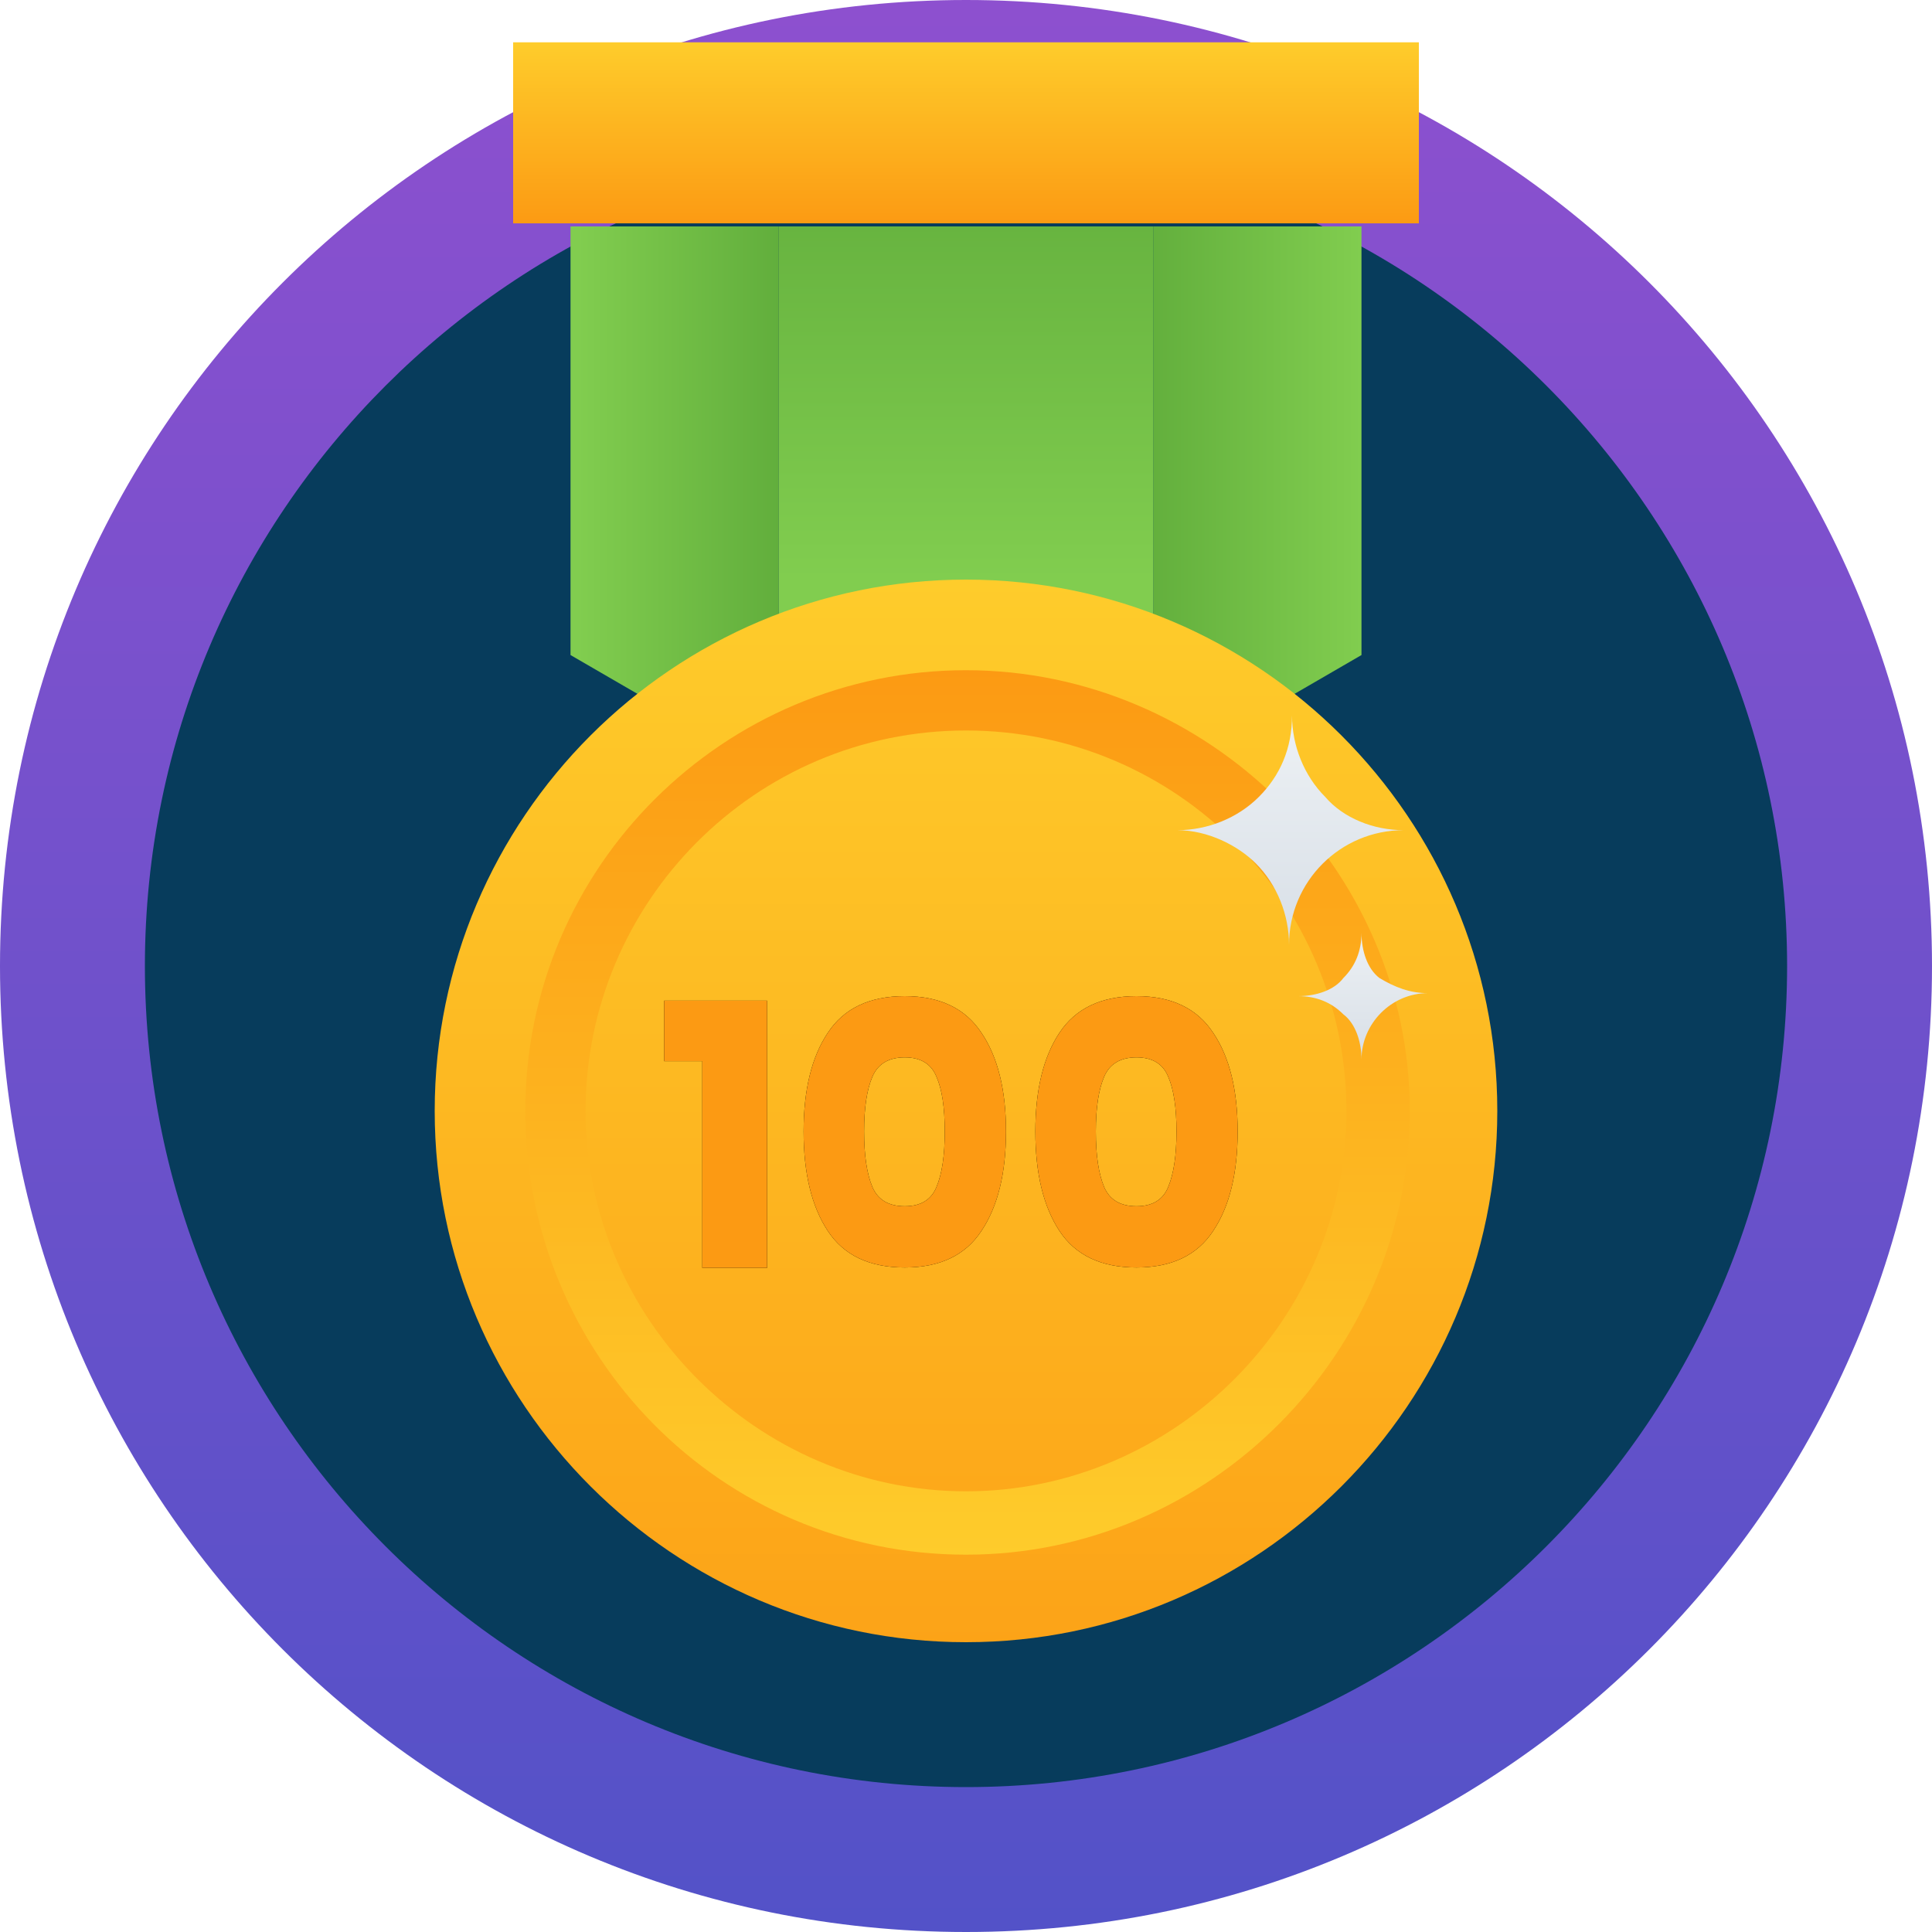
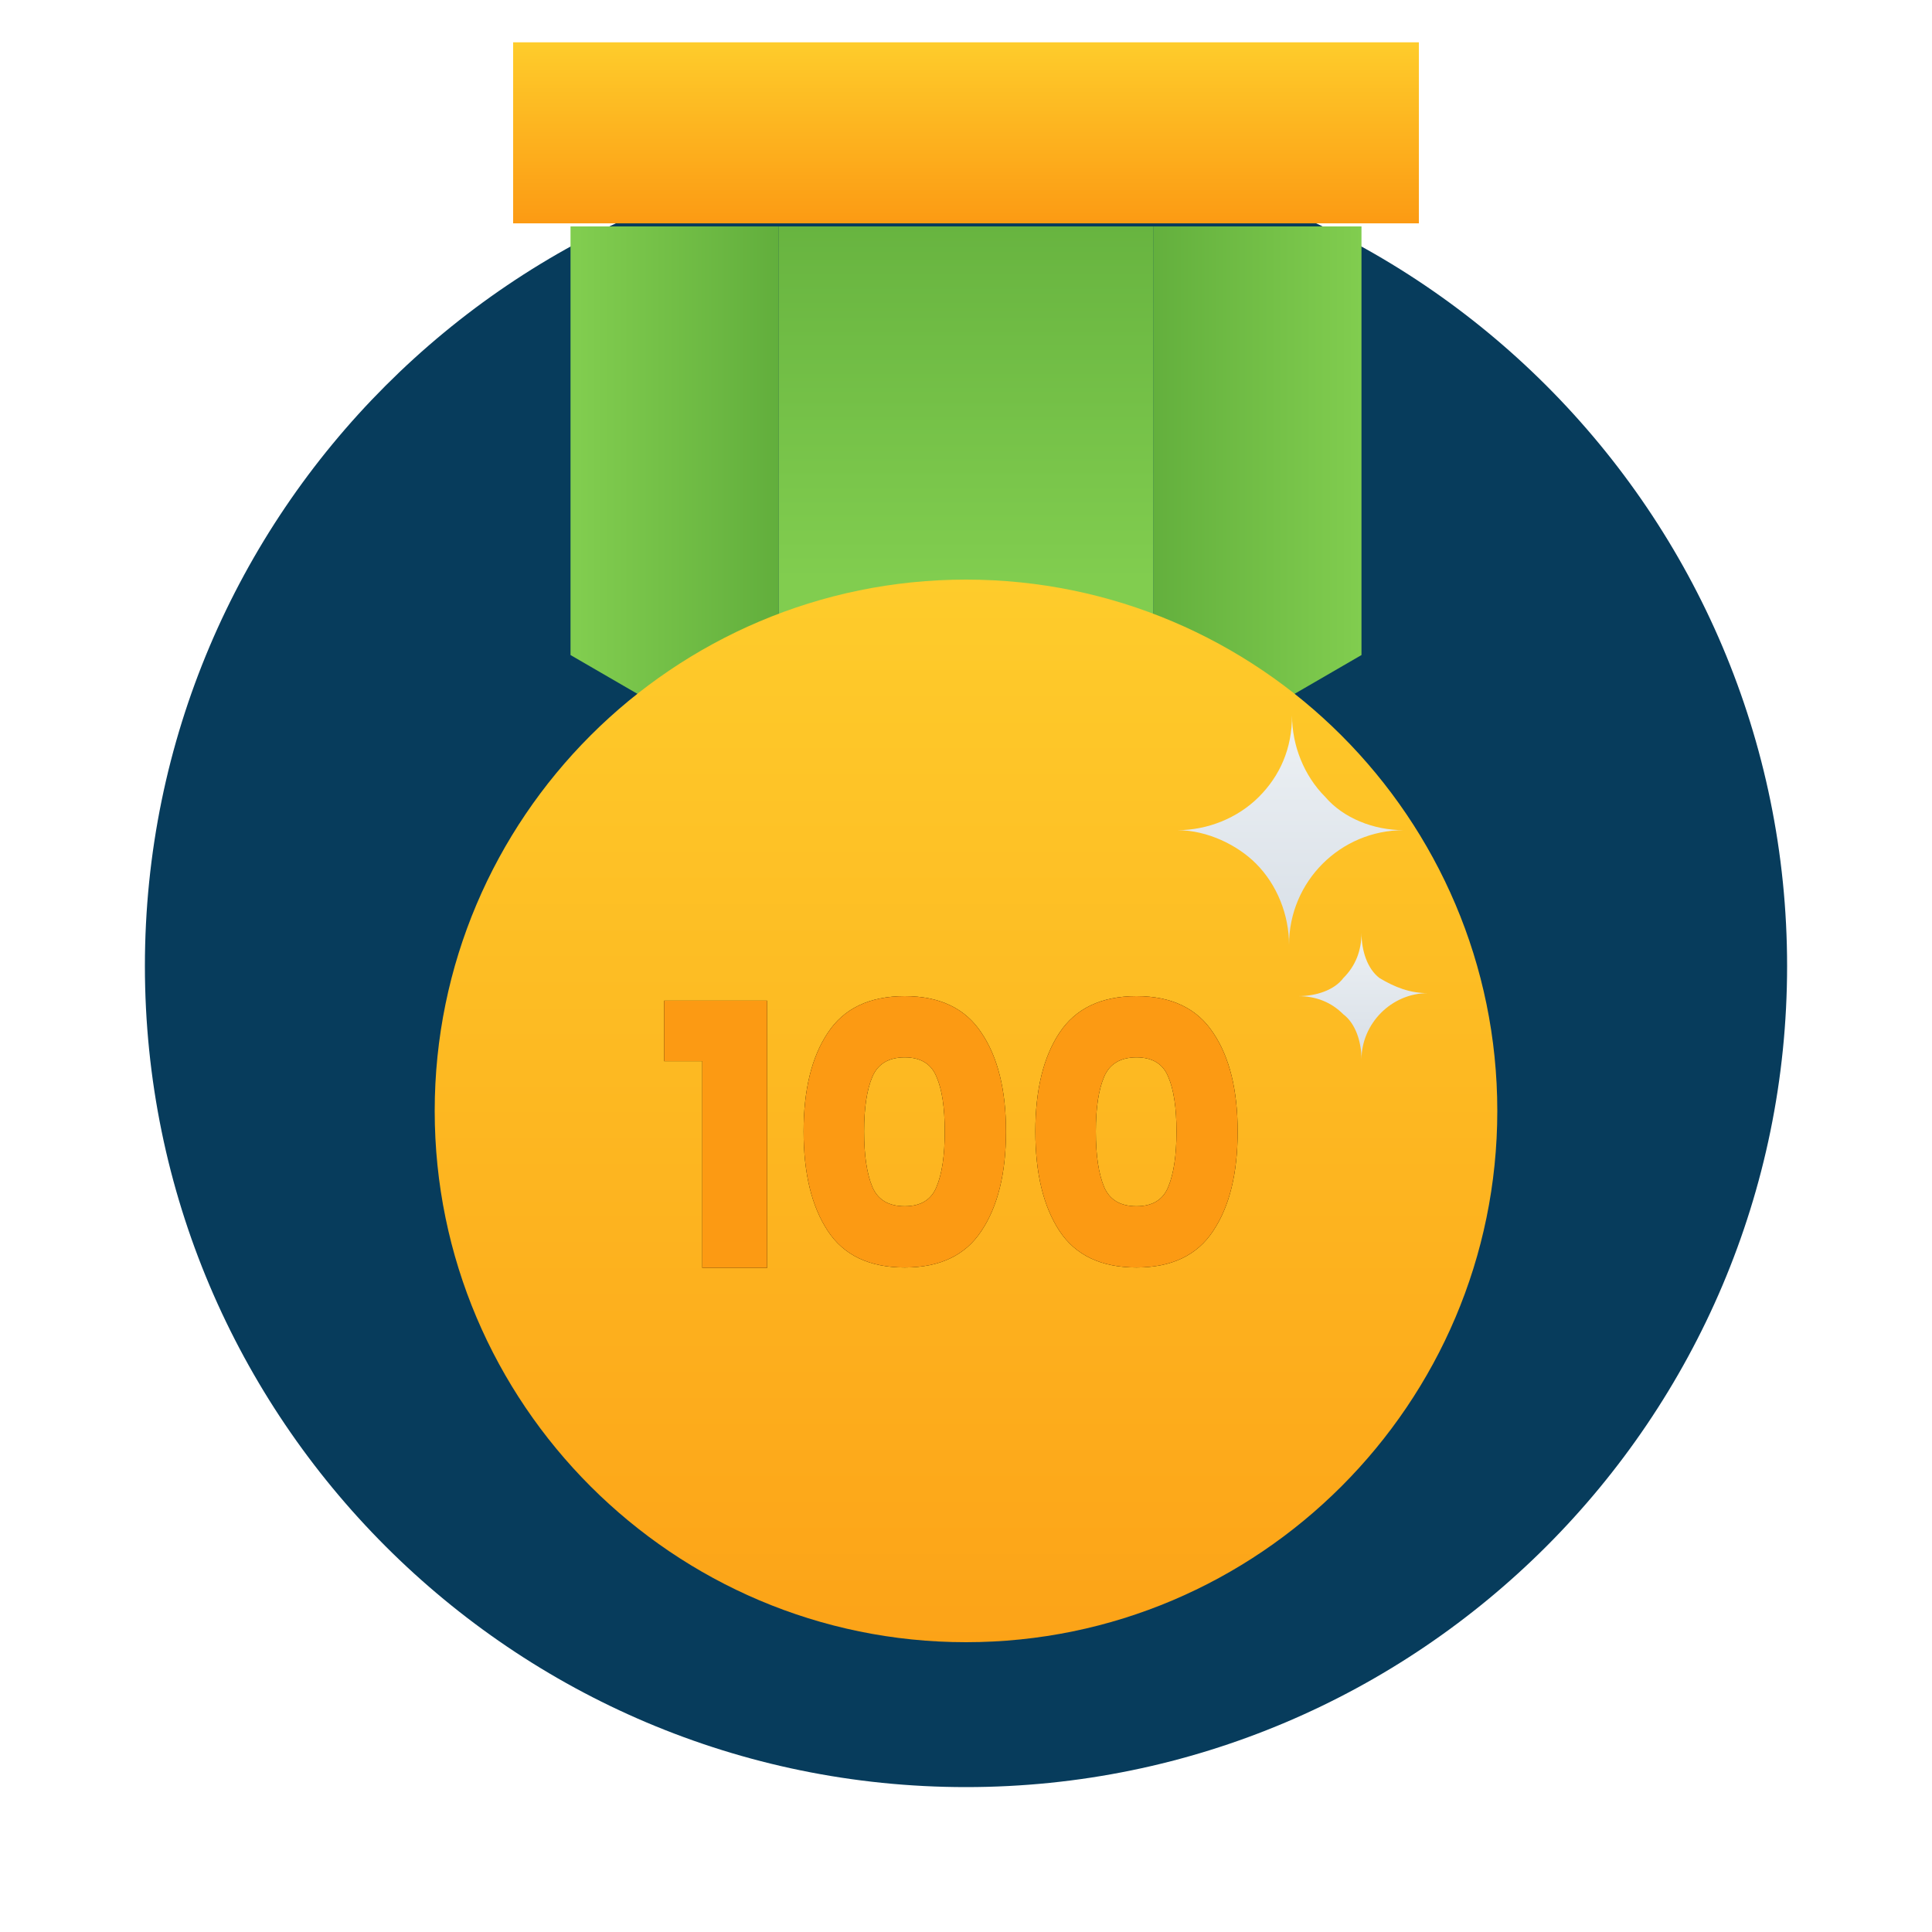
<svg xmlns="http://www.w3.org/2000/svg" width="20" height="20" viewBox="0 0 20 20" fill="none">
  <g id="Competition Badge" clip-path="url(#clip0_2341_14551)">
-     <path id="Vector" d="M10 20C15.531 20 20 15.531 20 10C20 4.469 15.531 0 10 0C4.469 0 0 4.469 0 10C0 15.531 4.469 20 10 20Z" fill="url(#paint0_linear_2341_14551)" />
    <path id="Vector_2" d="M10 18.5C14.688 18.5 18.5 14.688 18.5 10C18.5 5.312 14.688 1.5 10 1.5C5.312 1.5 1.5 5.312 1.5 10C1.5 14.688 5.312 18.5 10 18.5Z" fill="#073C5C" />
    <path id="Vector_3" d="M14.688 0.438H5.312V2.312H14.688V0.438Z" fill="url(#paint1_linear_2341_14551)" />
    <path id="Vector_4" d="M5.906 2.344H8.062V8.031L5.906 6.781V2.344Z" fill="url(#paint2_linear_2341_14551)" />
-     <path id="Vector_5" d="M14.094 2.344V6.781L11.938 8.031V2.344H14.094Z" fill="url(#paint3_linear_2341_14551)" />
+     <path id="Vector_5" d="M14.094 2.344V6.781L11.938 8.031V2.344Z" fill="url(#paint3_linear_2341_14551)" />
    <path id="Vector_6" d="M11.938 2.344V8.031L10 9.188L8.062 8.031V2.344H11.938Z" fill="url(#paint4_linear_2341_14551)" />
    <path id="Vector_7" d="M15.5 11.5C15.5 14.531 13.031 17 10 17C6.969 17 4.5 14.531 4.5 11.5C4.5 8.469 6.969 6 10 6C13.031 6 15.5 8.469 15.5 11.5Z" fill="url(#paint5_linear_2341_14551)" />
-     <path id="Vector_8" d="M10 16.094C7.469 16.094 5.438 14.031 5.438 11.5C5.438 8.969 7.5 6.938 10 6.938C12.5 6.938 14.594 9 14.594 11.5C14.594 14 12.531 16.094 10 16.094ZM10 7.562C7.812 7.562 6.062 9.344 6.062 11.5C6.062 13.656 7.844 15.438 10 15.438C12.156 15.438 13.938 13.656 13.938 11.5C13.938 9.344 12.188 7.562 10 7.562Z" fill="url(#paint6_linear_2341_14551)" />
    <path id="Vector_9" d="M14.781 10.281C14.406 10.281 14.094 10.594 14.094 10.969C14.094 10.781 14.031 10.594 13.906 10.5C13.781 10.375 13.625 10.312 13.438 10.312C13.625 10.312 13.812 10.25 13.906 10.125C14.031 10 14.094 9.844 14.094 9.656C14.094 9.844 14.156 10.031 14.281 10.125C14.438 10.219 14.594 10.281 14.781 10.281Z" fill="url(#paint7_linear_2341_14551)" />
    <path id="Vector_10" d="M14.531 8.594C13.875 8.594 13.344 9.125 13.344 9.781C13.344 9.469 13.219 9.156 13 8.938C12.812 8.75 12.5 8.594 12.188 8.594C12.5 8.594 12.812 8.469 13.031 8.25C13.25 8.031 13.375 7.75 13.375 7.406C13.375 7.719 13.5 8.031 13.719 8.25C13.906 8.469 14.219 8.594 14.531 8.594Z" fill="url(#paint8_linear_2341_14551)" />
    <g id="100">
      <path d="M6.875 10.985V10.359H7.941V13.125H7.27V10.985H6.875Z" fill="black" />
      <path d="M6.875 10.985V10.359H7.941V13.125H7.27V10.985H6.875Z" fill="#FC9A13" />
      <path d="M8.319 11.713C8.319 12.146 8.402 12.489 8.569 12.742C8.735 12.995 9.001 13.121 9.366 13.121C9.729 13.121 9.994 12.995 10.16 12.742C10.329 12.489 10.414 12.146 10.414 11.713C10.414 11.283 10.329 10.942 10.16 10.692C9.994 10.439 9.729 10.312 9.366 10.312C9.001 10.312 8.735 10.439 8.569 10.692C8.402 10.942 8.319 11.283 8.319 11.713ZM9.78 11.713C9.78 11.961 9.752 12.152 9.694 12.288C9.64 12.421 9.53 12.487 9.366 12.487C9.2 12.487 9.088 12.421 9.031 12.288C8.974 12.152 8.945 11.961 8.945 11.713C8.945 11.468 8.974 11.279 9.031 11.146C9.088 11.013 9.2 10.946 9.366 10.946C9.53 10.946 9.64 11.013 9.694 11.146C9.752 11.276 9.78 11.465 9.78 11.713Z" fill="black" />
      <path d="M8.319 11.713C8.319 12.146 8.402 12.489 8.569 12.742C8.735 12.995 9.001 13.121 9.366 13.121C9.729 13.121 9.994 12.995 10.16 12.742C10.329 12.489 10.414 12.146 10.414 11.713C10.414 11.283 10.329 10.942 10.16 10.692C9.994 10.439 9.729 10.312 9.366 10.312C9.001 10.312 8.735 10.439 8.569 10.692C8.402 10.942 8.319 11.283 8.319 11.713ZM9.78 11.713C9.78 11.961 9.752 12.152 9.694 12.288C9.64 12.421 9.53 12.487 9.366 12.487C9.2 12.487 9.088 12.421 9.031 12.288C8.974 12.152 8.945 11.961 8.945 11.713C8.945 11.468 8.974 11.279 9.031 11.146C9.088 11.013 9.2 10.946 9.366 10.946C9.53 10.946 9.64 11.013 9.694 11.146C9.752 11.276 9.78 11.465 9.78 11.713Z" fill="#FC9A13" />
      <path d="M10.718 11.713C10.718 12.146 10.801 12.489 10.967 12.742C11.134 12.995 11.4 13.121 11.765 13.121C12.128 13.121 12.393 12.995 12.559 12.742C12.728 12.489 12.812 12.146 12.812 11.713C12.812 11.283 12.728 10.942 12.559 10.692C12.393 10.439 12.128 10.312 11.765 10.312C11.4 10.312 11.134 10.439 10.967 10.692C10.801 10.942 10.718 11.283 10.718 11.713ZM12.179 11.713C12.179 11.961 12.15 12.152 12.093 12.288C12.039 12.421 11.929 12.487 11.765 12.487C11.599 12.487 11.487 12.421 11.43 12.288C11.373 12.152 11.344 11.961 11.344 11.713C11.344 11.468 11.373 11.279 11.43 11.146C11.487 11.013 11.599 10.946 11.765 10.946C11.929 10.946 12.039 11.013 12.093 11.146C12.15 11.276 12.179 11.465 12.179 11.713Z" fill="black" />
      <path d="M10.718 11.713C10.718 12.146 10.801 12.489 10.967 12.742C11.134 12.995 11.4 13.121 11.765 13.121C12.128 13.121 12.393 12.995 12.559 12.742C12.728 12.489 12.812 12.146 12.812 11.713C12.812 11.283 12.728 10.942 12.559 10.692C12.393 10.439 12.128 10.312 11.765 10.312C11.4 10.312 11.134 10.439 10.967 10.692C10.801 10.942 10.718 11.283 10.718 11.713ZM12.179 11.713C12.179 11.961 12.15 12.152 12.093 12.288C12.039 12.421 11.929 12.487 11.765 12.487C11.599 12.487 11.487 12.421 11.43 12.288C11.373 12.152 11.344 11.961 11.344 11.713C11.344 11.468 11.373 11.279 11.43 11.146C11.487 11.013 11.599 10.946 11.765 10.946C11.929 10.946 12.039 11.013 12.093 11.146C12.15 11.276 12.179 11.465 12.179 11.713Z" fill="#FC9A13" />
    </g>
  </g>
  <defs>
    <linearGradient id="paint0_linear_2341_14551" x1="10" y1="0.106" x2="10" y2="24.019" gradientUnits="userSpaceOnUse">
      <stop stop-color="#8D50CF" />
      <stop offset="1" stop-color="#4752C6" />
    </linearGradient>
    <linearGradient id="paint1_linear_2341_14551" x1="10" y1="0.444" x2="10" y2="2.328" gradientUnits="userSpaceOnUse">
      <stop stop-color="#FECC2B" />
      <stop offset="1" stop-color="#FC9A13" />
    </linearGradient>
    <linearGradient id="paint2_linear_2341_14551" x1="5.984" y1="5.188" x2="9.747" y2="5.188" gradientUnits="userSpaceOnUse">
      <stop stop-color="#81CD4F" />
      <stop offset="1" stop-color="#48952D" />
    </linearGradient>
    <linearGradient id="paint3_linear_2341_14551" x1="14.094" y1="5.188" x2="9.991" y2="5.188" gradientUnits="userSpaceOnUse">
      <stop stop-color="#81CD4F" />
      <stop offset="1" stop-color="#48952D" />
    </linearGradient>
    <linearGradient id="paint4_linear_2341_14551" x1="10" y1="6" x2="10" y2="-2.216" gradientUnits="userSpaceOnUse">
      <stop stop-color="#81CD4F" />
      <stop offset="1" stop-color="#48952D" />
    </linearGradient>
    <linearGradient id="paint5_linear_2341_14551" x1="10" y1="6" x2="10" y2="19.447" gradientUnits="userSpaceOnUse">
      <stop stop-color="#FECC2B" />
      <stop offset="1" stop-color="#FC9A13" />
    </linearGradient>
    <linearGradient id="paint6_linear_2341_14551" x1="10.016" y1="16.113" x2="10.016" y2="6.916" gradientUnits="userSpaceOnUse">
      <stop stop-color="#FECC2B" />
      <stop offset="1" stop-color="#FC9A13" />
    </linearGradient>
    <linearGradient id="paint7_linear_2341_14551" x1="14.109" y1="9.6" x2="14.109" y2="10.969" gradientUnits="userSpaceOnUse">
      <stop stop-color="#EDF1F4" />
      <stop offset="1" stop-color="#D8DFE7" />
    </linearGradient>
    <linearGradient id="paint8_linear_2341_14551" x1="13.359" y1="7.431" x2="13.359" y2="9.778" gradientUnits="userSpaceOnUse">
      <stop stop-color="#EDF1F4" />
      <stop offset="1" stop-color="#D8DFE7" />
    </linearGradient>
    <clipPath id="clip0_2341_14551">
      <rect width="20" height="20" fill="white" />
    </clipPath>
  </defs>
</svg>